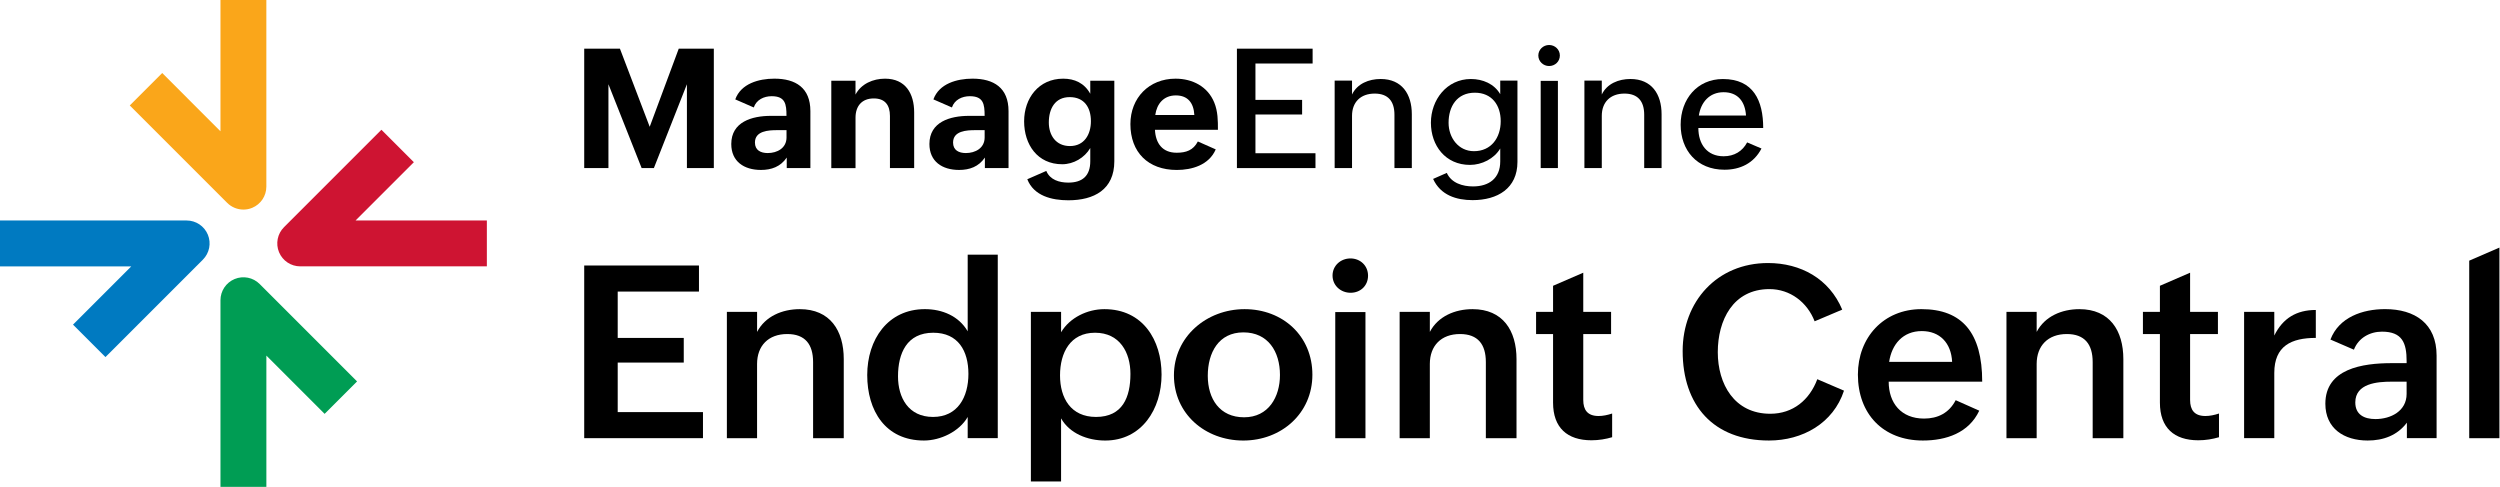
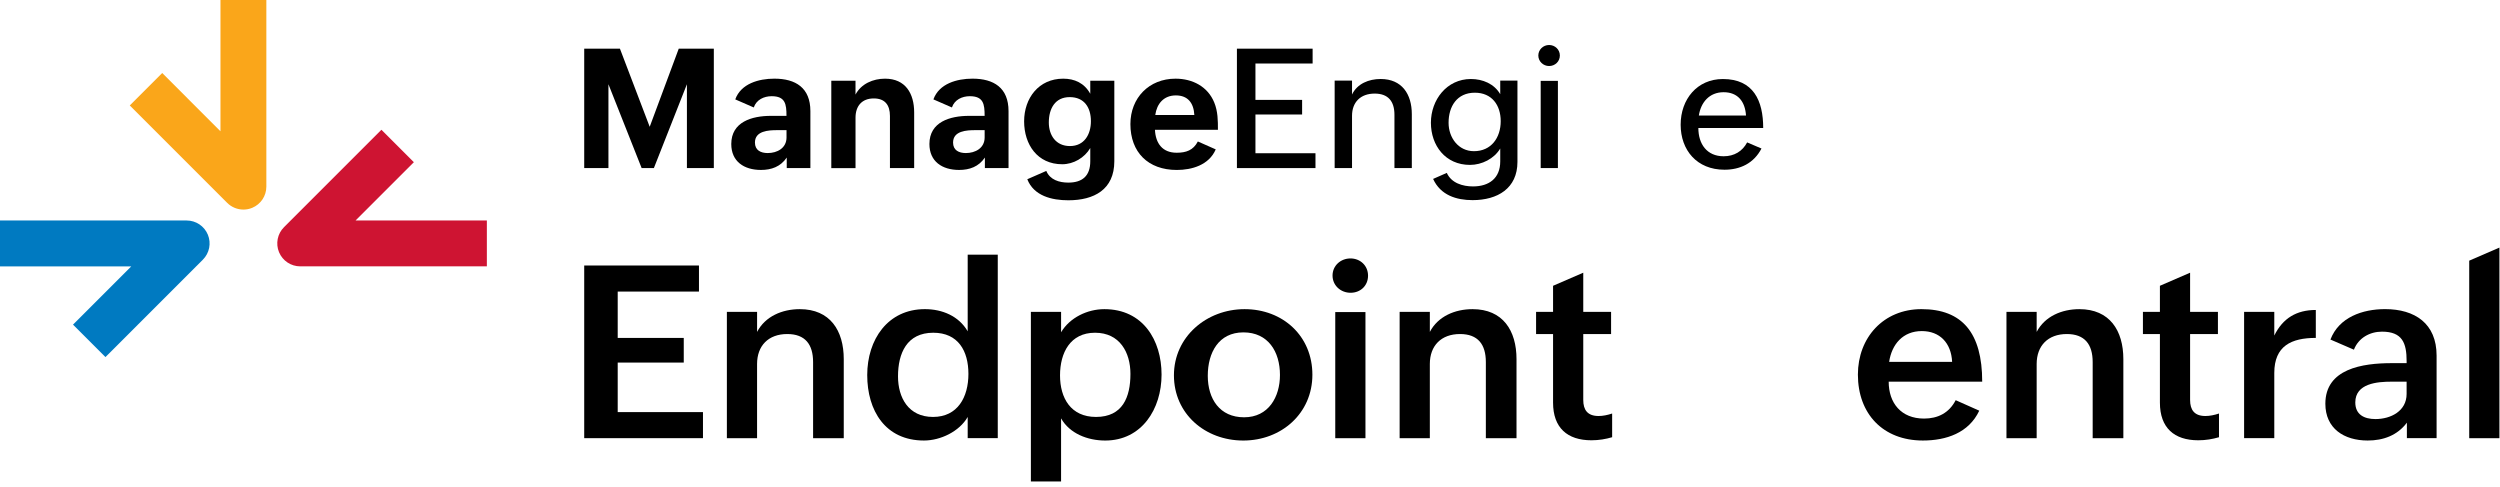
<svg xmlns="http://www.w3.org/2000/svg" width="2318" height="452" viewBox="0 0 2318 452" fill="none">
  <path d="M541.684 45.125H574.804L602.406 117.57L629.335 45.125H661.86V155.846H636.906V78.103L606.278 155.846H594.93L564.145 78.103V155.846H541.684V45.125Z" fill="black" />
  <path d="M729.464 146.081C723.711 154.623 715.169 157.57 705.56 157.57C689.823 157.57 678.036 149.702 678.036 133.526C678.036 112.962 697.253 107.429 714.714 107.429H729.229C729.229 96.535 728.163 89.2 715.466 89.2C708.35 89.2 701.328 92.445 698.898 99.639L681.735 92.147C687.033 77.554 703.444 72.93 718.037 72.93C737.63 72.93 751.392 81.332 751.392 103.025V155.815H729.464V146.065V146.081ZM720.623 120.673C712.614 120.673 699.98 121.285 699.98 132.162C699.98 139.341 705.356 141.912 711.861 141.912C720.639 141.912 729.26 137.304 729.26 127.46V120.658H720.639L720.623 120.673Z" fill="black" />
  <path d="M770.766 74.843H793.227V87.695C798.447 77.711 809.482 72.946 820.611 72.946C839.514 72.946 847.618 86.629 847.618 104.263V155.846H825.156V107.523C825.156 97.46 820.611 91.269 810.187 91.269C799.074 91.269 793.243 98.385 793.243 109.122V155.862H770.782V74.858L770.766 74.843Z" fill="black" />
  <path d="M913.184 146.081C907.431 154.623 898.889 157.57 889.28 157.57C873.543 157.57 861.756 149.702 861.756 133.526C861.756 112.962 880.973 107.429 898.434 107.429H912.949C912.949 96.535 911.883 89.2 899.187 89.2C892.07 89.2 885.048 92.445 882.619 99.639L865.455 92.147C870.753 77.554 887.164 72.93 901.757 72.93C921.35 72.93 935.112 81.332 935.112 103.025V155.815H913.184V146.065V146.081ZM904.328 120.673C896.318 120.673 883.685 121.285 883.685 132.162C883.685 139.341 889.061 141.912 895.566 141.912C904.344 141.912 912.964 137.304 912.964 127.46V120.658H904.343L904.328 120.673Z" fill="black" />
  <path d="M970.129 158.495C973.531 166.739 982.152 169.31 990.553 169.31C1003.64 169.31 1010.9 163.04 1010.9 149.498V137.241C1005.6 146.316 995.396 152.288 984.879 152.288C961.884 152.288 949.564 133.981 949.564 112.507C949.564 91.034 963.107 72.946 985.788 72.946C996.306 72.946 1005.38 76.959 1010.9 86.943V74.843H1033.2V149.482C1033.2 175.877 1014.3 185.705 990.553 185.705C975.349 185.705 958.562 181.692 952.511 166.191L970.129 158.479V158.495ZM1011.49 112.351C1011.49 99.717 1005.37 90.046 991.823 90.046C978.28 90.046 972.465 100.705 972.465 113.573C972.465 125.297 978.891 135.423 992.058 135.423C1005.22 135.423 1011.49 124.827 1011.49 112.351Z" fill="black" />
  <path d="M1127.22 138.526C1120.95 153.119 1104.98 157.586 1091.14 157.586C1064.36 157.586 1048.11 141.018 1048.11 115.078C1048.11 90.799 1065.35 72.946 1089.93 72.946C1105.67 72.946 1119.8 80.203 1125.85 95.031C1129.26 103.354 1129.26 111.896 1129.26 120.36H1070.87C1071.48 132.836 1077.75 141.614 1090.98 141.614C1099.76 141.614 1106.4 139.341 1110.65 131.175L1127.22 138.51V138.526ZM1107.39 106.614C1106.78 95.501 1101.42 88.463 1090.23 88.463C1079.04 88.463 1072.61 96.175 1071.17 106.614H1107.39Z" fill="black" />
  <path d="M1146.87 45.125H1217.06V58.887H1164.05V92.617H1207.32V106.159H1164.05V142.084H1219.71V155.846H1146.87V45.125Z" fill="black" />
  <path d="M1237.49 74.764H1253.6V87.617C1258.45 77.554 1269.18 73.244 1280.15 73.244C1299.83 73.244 1309.04 87.241 1309.04 105.909V155.83H1292.93V106.363C1292.93 93.887 1287.04 86.771 1274.62 86.771C1261.53 86.771 1253.6 94.717 1253.6 107.413V155.815H1237.49V74.749V74.764Z" fill="black" />
  <path d="M1341.47 160.297C1345.7 169.749 1356.22 172.852 1365.75 172.852C1380.66 172.852 1391.02 165.282 1391.02 149.639V137.695C1385.35 147.225 1373.93 152.899 1362.96 152.899C1340.2 152.899 1326.74 134.968 1326.74 113.793C1326.74 92.617 1341.41 73.26 1363.79 73.26C1374.77 73.26 1385.35 77.648 1391.02 87.319V74.764H1406.98V150.094C1406.98 174.749 1388.45 185.564 1365.38 185.564C1350.41 185.564 1335.66 181.018 1328.78 165.893L1341.49 160.297H1341.47ZM1391.46 112.351C1391.46 97.445 1383.21 85.956 1367.48 85.956C1350.91 85.956 1343.12 98.667 1343.12 113.855C1343.12 127.539 1352.12 140.172 1366.65 140.172C1382.68 140.172 1391.46 127.695 1391.46 112.335V112.351Z" fill="black" />
  <path d="M1436.32 41.724C1441.7 41.724 1446.3 45.877 1446.3 51.473C1446.3 57.068 1441.76 61.222 1436.32 61.222C1430.88 61.222 1426.33 56.912 1426.33 51.473C1426.33 46.034 1430.88 41.724 1436.32 41.724ZM1428.53 74.999H1444.49V155.846H1428.53V74.999Z" fill="black" />
-   <path d="M1469.06 74.764H1485.18V87.617C1490.02 77.554 1500.76 73.244 1511.73 73.244C1531.4 73.244 1540.62 87.241 1540.62 105.909V155.83H1524.5V106.363C1524.5 93.887 1518.61 86.771 1506.2 86.771C1493.11 86.771 1485.18 94.717 1485.18 107.413V155.815H1469.06V74.749V74.764Z" fill="black" />
  <path d="M1633.25 137.695C1626.14 151.457 1613.44 157.366 1598.91 157.366C1573.35 157.366 1558.3 139.216 1558.3 115.626C1558.3 92.037 1573.58 73.275 1597.47 73.275C1625.82 73.275 1634.84 93.385 1634.84 118.652H1574.71C1574.71 133.557 1582.66 144.89 1598.16 144.89C1608.06 144.89 1615.63 140.203 1619.95 132.037L1633.25 137.711V137.695ZM1618.9 107.131C1618.06 94.043 1611.26 85.501 1598.1 85.501C1584.93 85.501 1577 94.952 1575.18 107.131H1618.9Z" fill="black" />
  <path d="M541.684 246.175H648.082V270.344H572.735V313.323H633.975V336.175H572.735V382.1H651.797V406.269H541.684V246.175Z" fill="black" />
  <path d="M701.971 289.153V307.743C709.51 293.307 725.263 286.645 741.549 286.645C769.653 286.645 782.334 306.442 782.334 333.009V406.269H753.9V335.736C753.9 319.341 746.58 309.718 729.95 309.718C712.347 309.718 701.955 320.658 701.955 337.492V406.269H673.96V289.153H701.971Z" fill="black" />
  <path d="M897.259 386.583C889.5 400.141 871.992 408.448 856.693 408.448C820.83 408.448 804.09 380.674 804.09 347.758C804.09 314.843 823.119 286.63 857.555 286.63C873.747 286.63 889.045 293.087 897.243 307.194V236.112H925.128V406.254H897.243V386.567L897.259 386.583ZM897.917 346.677C897.917 325.47 888.512 308.511 865.33 308.511C840.831 308.511 832.633 327.539 832.633 348.965C832.633 368.652 842.257 386.583 865.11 386.583C887.964 386.583 897.917 368.213 897.917 346.677Z" fill="black" />
  <path d="M983.844 289.153V308.072C991.932 294.404 1008.34 286.645 1023.97 286.645C1059.72 286.645 1077 315.407 1077 347.335C1077 379.263 1058.63 408.464 1024.72 408.464C1008.33 408.464 991.697 401.896 983.829 387.899V446.395H955.834V289.153H983.844ZM1048.14 346.677C1048.14 326.881 1038.3 308.511 1015.33 308.511C992.371 308.511 982.857 326.99 982.857 348.088C982.857 369.185 992.92 386.583 1016.21 386.583C1040.93 386.583 1048.14 368.213 1048.14 346.677Z" fill="black" />
  <path d="M1153.97 286.645C1189.51 286.645 1216.85 311.583 1216.85 347.445C1216.85 383.307 1188.08 408.464 1152.77 408.464C1117.45 408.464 1088.47 383.746 1088.47 347.993C1088.47 312.241 1118.75 286.645 1153.97 286.645ZM1186.78 347.649C1186.78 326.113 1175.84 308.182 1152.88 308.182C1129.91 308.182 1119.85 326.99 1119.85 348.417C1119.85 369.843 1130.9 386.912 1153.54 386.912C1176.17 386.912 1186.78 368.103 1186.78 347.664V347.649Z" fill="black" />
  <path d="M1252.16 239.623C1261.24 239.623 1268.45 246.301 1268.45 255.595C1268.45 264.89 1261.45 271.457 1252.25 271.457C1243.05 271.457 1235.53 264.67 1235.53 255.486C1235.53 246.301 1243.07 239.623 1252.14 239.623H1252.16ZM1238.05 289.373H1266.05V406.269H1238.05V289.373Z" fill="black" />
  <path d="M1325.75 289.153V307.743C1333.29 293.307 1349.04 286.645 1365.33 286.645C1393.43 286.645 1406.11 306.442 1406.11 333.009V406.269H1377.68V335.736C1377.68 319.341 1370.36 309.718 1353.73 309.718C1336.13 309.718 1325.74 320.658 1325.74 337.492V406.269H1297.74V289.153H1325.75Z" fill="black" />
  <path d="M1494.78 405.392C1488.77 407.147 1482.54 408.229 1475.54 408.229C1453.23 408.229 1440 396.63 1440 373.354V309.718H1424.25V289.153H1440V264.984L1468 252.852V289.153H1493.8V309.718H1468V370.846C1468 380.031 1471.93 385.721 1482.21 385.721C1486.15 385.721 1490.52 384.843 1494.78 383.417V405.392Z" fill="black" />
-   <path d="M1709.76 362.194C1699.81 392.586 1671.15 408.448 1640.21 408.448C1588.6 408.448 1560.16 375.752 1560.16 325.454C1560.16 279.529 1592.09 243.887 1639.33 243.887C1669.63 243.887 1696.09 258.432 1708.11 287.084L1682.52 297.915C1675.73 280.313 1659.88 268.056 1640.64 268.056C1606.73 268.056 1592.73 297.037 1592.73 326.551C1592.73 356.066 1608.05 383.636 1641.39 383.636C1662.49 383.636 1677.8 370.846 1685.01 351.599L1709.73 362.21L1709.76 362.194Z" fill="black" />
  <path d="M1835.17 380.783C1825.44 401.457 1804.45 408.448 1782.9 408.448C1745.94 408.448 1722.64 383.73 1722.64 347.319C1722.64 312.978 1746.38 286.63 1781.58 286.63C1819.42 286.63 1837.9 308.714 1837.9 353.871H1751.19C1751.19 373.667 1762.68 388.103 1783.99 388.103C1796.68 388.103 1807.18 382.962 1813.31 371.05L1835.17 380.783ZM1810.01 335.517C1809.14 317.805 1798.43 306.975 1781.91 306.975C1764.31 306.975 1754.02 319.326 1751.61 335.517H1810.01Z" fill="black" />
  <path d="M1888.4 289.153V307.743C1895.94 293.307 1911.69 286.645 1927.98 286.645C1956.08 286.645 1968.77 306.442 1968.77 333.009V406.269H1940.33V335.736C1940.33 319.341 1933.01 309.718 1916.38 309.718C1898.78 309.718 1888.39 320.658 1888.39 337.492V406.269H1860.39V289.153H1888.4Z" fill="black" />
  <path d="M2057.45 405.392C2051.43 407.147 2045.21 408.229 2038.2 408.229C2015.9 408.229 2002.67 396.63 2002.67 373.354V309.718H1986.92V289.153H2002.67V264.984L2030.66 252.852V289.153H2056.46V309.718H2030.66V370.846C2030.66 380.031 2034.6 385.721 2044.88 385.721C2048.81 385.721 2053.19 384.843 2057.45 383.417V405.392Z" fill="black" />
  <path d="M2080.73 289.153H2108.72V311.128C2116.59 295.047 2129.4 287.398 2147.22 287.398V313.307C2124.58 313.307 2108.72 320.736 2108.72 345.783V406.254H2080.73V289.138V289.153Z" fill="black" />
  <path d="M2231.63 391.943C2222.77 403.746 2209.76 408.448 2195.32 408.448C2173.35 408.448 2156.07 397.288 2156.07 374.326C2156.07 341.849 2190.42 336.708 2217.64 336.708H2231.42V334.843C2231.42 318.119 2227.49 307.508 2208.57 307.508C2197.2 307.508 2186.7 313.417 2182.55 324.232L2160.79 314.827C2168.66 294.153 2190.54 286.614 2211.42 286.614C2239.09 286.614 2259.21 299.953 2259.21 329.702V406.238H2231.66V391.912L2231.63 391.943ZM2217.3 353.887C2204.4 353.887 2183.83 355.423 2183.83 373.135C2183.83 384.404 2192.03 388.558 2202.53 388.558C2216.75 388.558 2231.41 381.128 2231.41 365.266V353.887H2217.3Z" fill="black" />
  <path d="M2289.46 241.692L2317.46 229.561V406.269H2289.46V241.692Z" fill="black" />
  <path d="M225.707 194.326C220.173 194.326 214.734 192.163 210.659 188.104L120.327 97.774L150.406 67.696L204.421 121.724V0H246.961V173.057C246.961 181.662 241.773 189.42 233.826 192.712C231.193 193.809 228.434 194.326 225.691 194.326H225.707Z" fill="#FAA61A" />
-   <path d="M246.964 451.421H204.424V278.364C204.424 269.759 209.612 262 217.559 258.709C225.506 255.417 234.66 257.236 240.741 263.317L331.073 353.646L300.994 383.725L246.98 329.697V451.405L246.964 451.421Z" fill="#009D54" />
  <path d="M451.431 246.961H278.369C269.764 246.961 262.005 241.773 258.713 233.826C255.421 225.88 257.24 216.726 263.321 210.644L353.653 120.315L383.733 150.394L329.703 204.406H451.415V246.945L451.431 246.961Z" fill="#CE1432" />
  <path d="M97.777 331.071L67.698 300.993L121.728 246.98H0V204.441H173.062C181.667 204.441 189.426 209.629 192.718 217.576C196.009 225.523 194.191 234.676 188.109 240.758L97.777 331.087V331.071Z" fill="#007AC1" />
</svg>